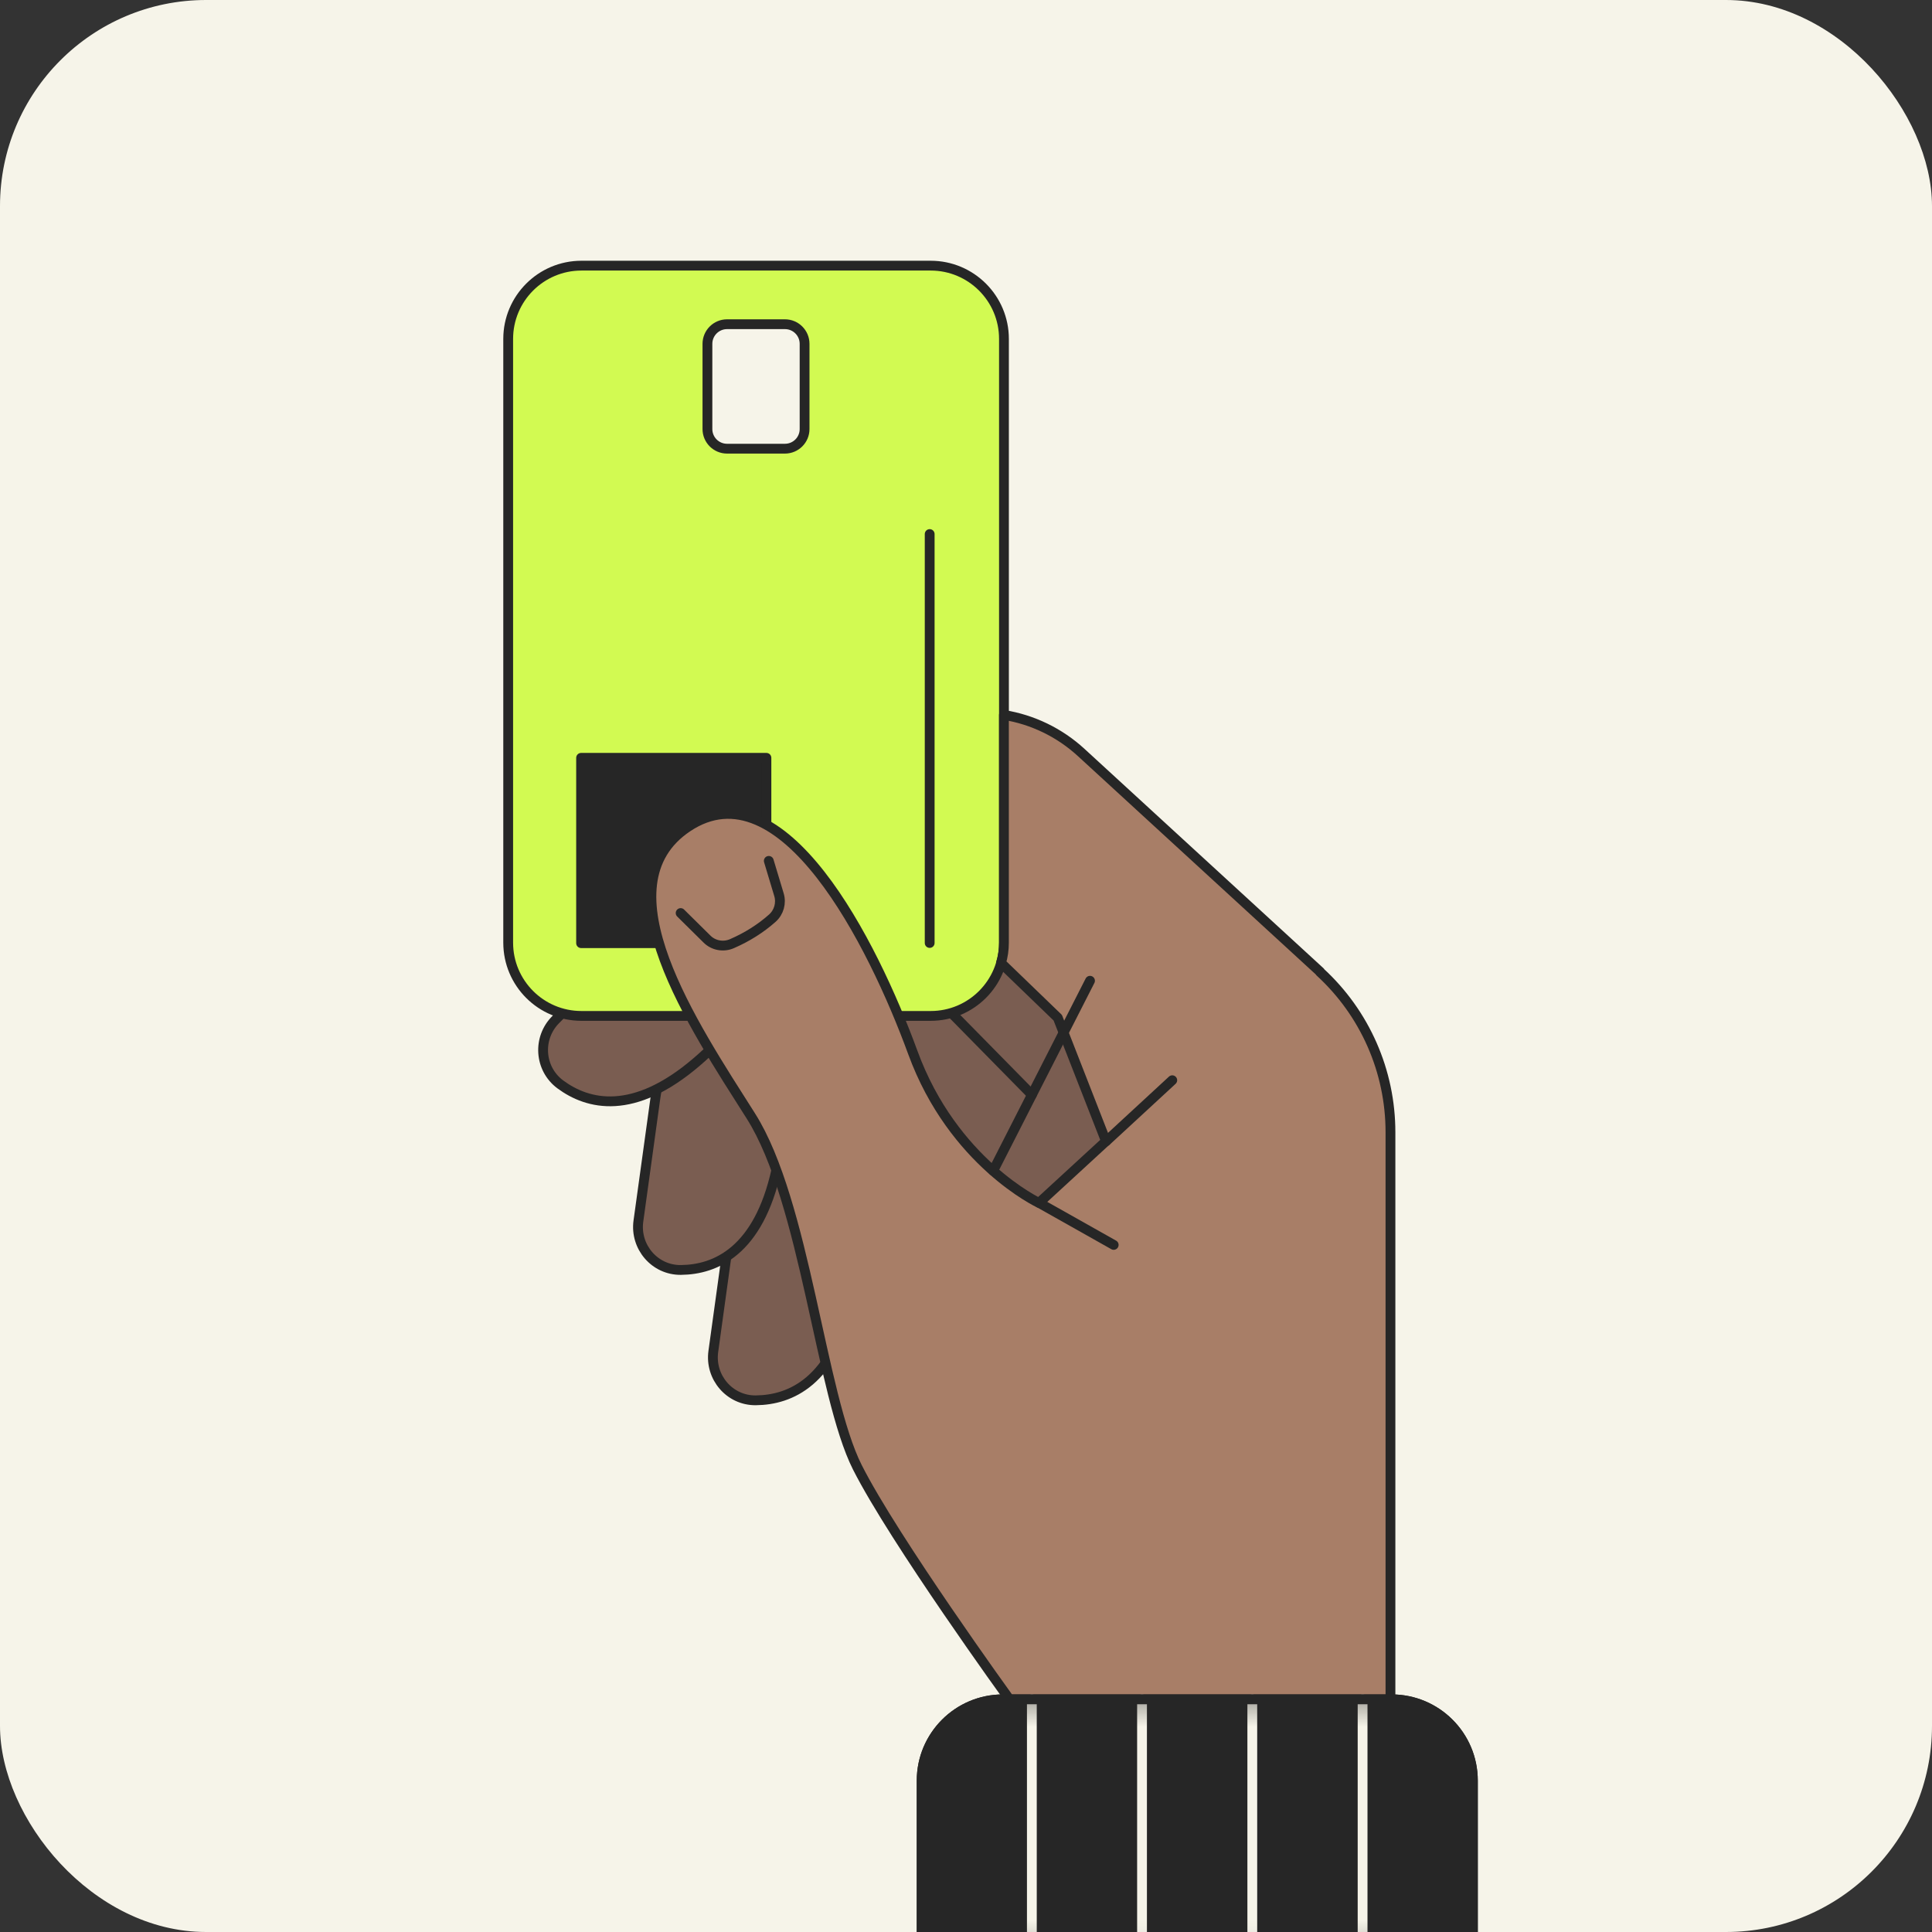
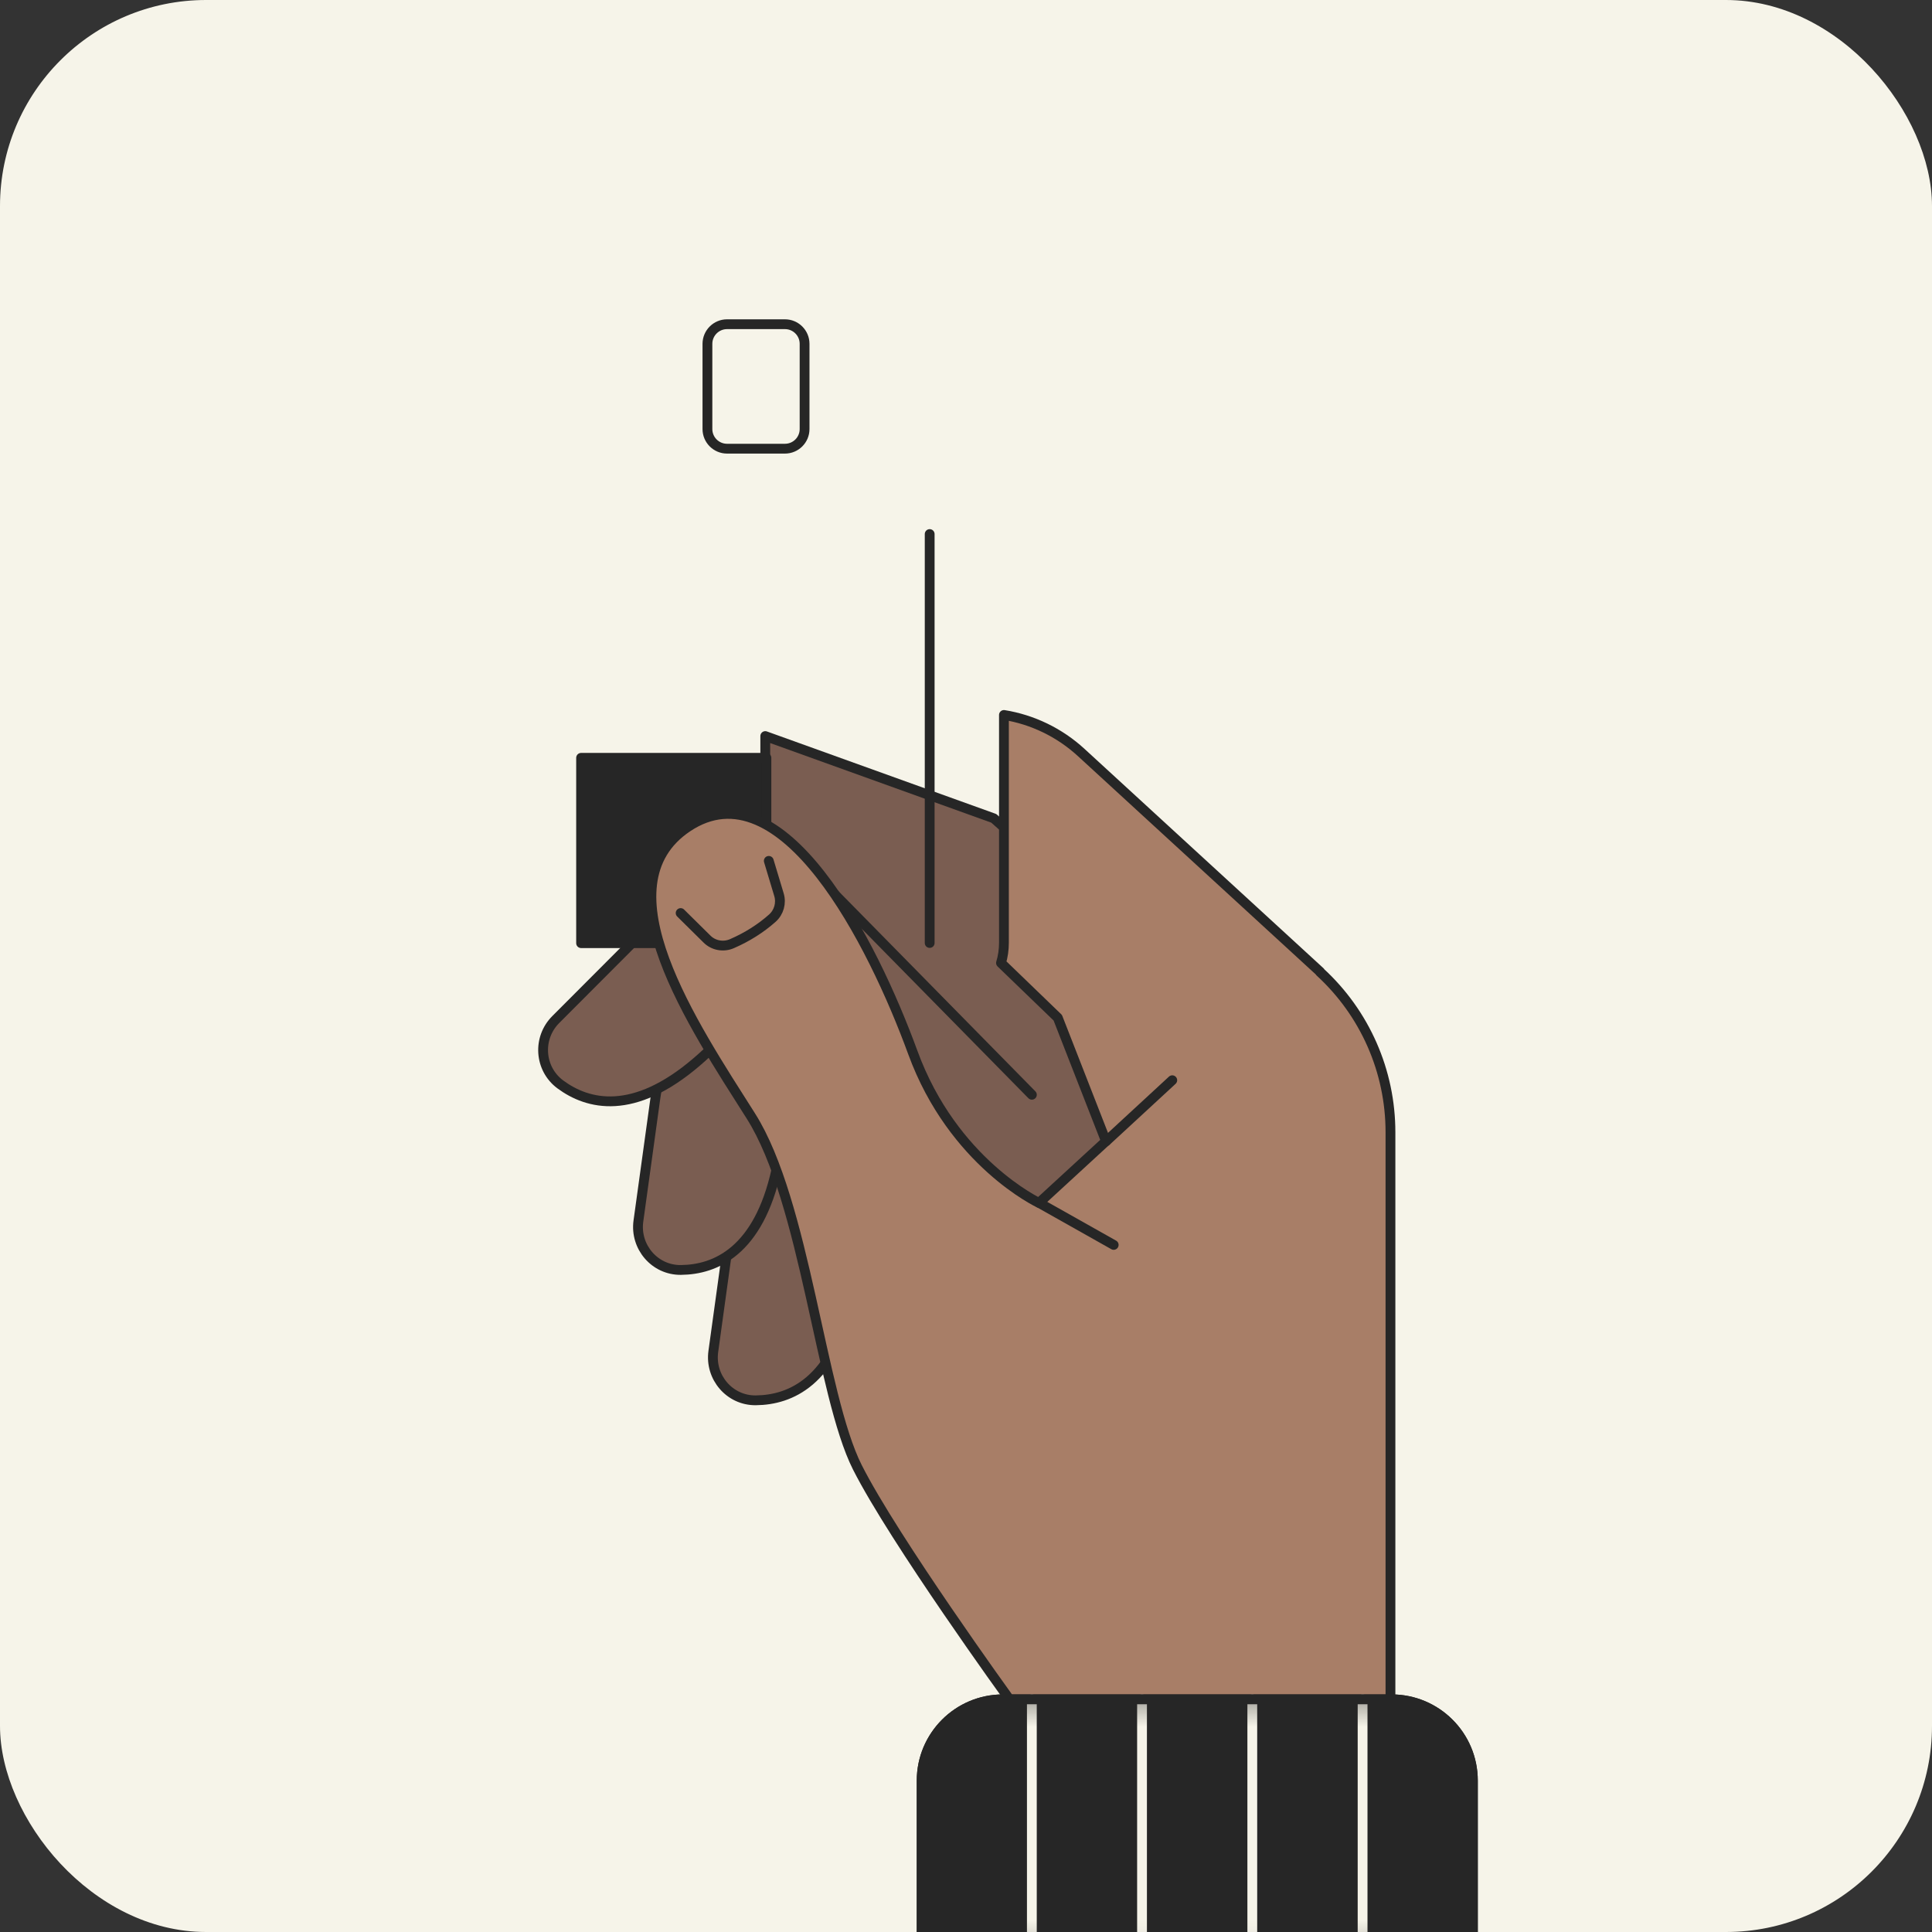
<svg xmlns="http://www.w3.org/2000/svg" width="80" height="80" viewBox="0 0 80 80" fill="none">
  <rect x="0" y="0" width="80" height="80" fill="#333333" stroke="none" />
  <g clip-path="url(#clip0_3902_38573)">
    <rect width="80" height="80" rx="8.533" fill="#F6F4E9" />
    <path d="M31.688 30.479V43.591L42.28 57.99L53.219 55.383L50.719 42.345L41.149 33.885L31.688 30.479Z" fill="#7A5D51" stroke="#262626" stroke-width="0.406" stroke-linecap="round" stroke-linejoin="round" />
    <path d="M42.728 45.332L34.594 37.062" stroke="#262626" stroke-width="0.406" stroke-linecap="round" stroke-linejoin="round" />
    <path d="M32.49 45.989L31.562 47.391C30.864 48.448 30.411 49.647 30.235 50.906L29.537 55.959C29.388 57.029 30.214 57.998 31.298 57.984C32.72 57.971 34.508 57.219 35.253 53.825C36.567 47.804 32.497 45.982 32.497 45.982L32.49 45.989Z" fill="#7A5D51" stroke="#262626" stroke-width="0.406" stroke-linecap="round" stroke-linejoin="round" />
    <path d="M29.388 40.591L28.46 41.993C27.763 43.049 27.309 44.248 27.133 45.508L26.435 50.56C26.286 51.631 27.113 52.599 28.196 52.586C29.619 52.572 31.407 51.82 32.152 48.427C33.466 42.406 29.395 40.584 29.395 40.584L29.388 40.591Z" fill="#7A5D51" stroke="#262626" stroke-width="0.406" stroke-linecap="round" stroke-linejoin="round" />
    <path d="M31.384 36.04L29.793 36.602C28.601 37.022 27.51 37.706 26.616 38.607L23.013 42.217C22.248 42.982 22.329 44.249 23.196 44.899C24.34 45.746 26.223 46.227 28.858 43.964C33.538 39.955 31.384 36.047 31.384 36.047V36.04Z" fill="#7A5D51" stroke="#262626" stroke-width="0.406" stroke-linecap="round" stroke-linejoin="round" />
    <path d="M57.616 70.365H41.53C39.668 70.365 38.164 71.876 38.164 73.731V80.477C45.77 81.175 53.376 81.175 60.989 80.477V73.731C60.989 71.869 59.478 70.365 57.623 70.365H57.616Z" fill="#262626" stroke="#262626" stroke-width="0.406" stroke-linecap="round" stroke-linejoin="round" />
-     <path d="M38.537 11H24.077C22.401 11 21.043 12.358 21.043 14.034V39.033C21.043 40.709 22.401 42.067 24.077 42.067H38.537C40.213 42.067 41.572 40.709 41.572 39.033V14.034C41.572 12.358 40.213 11 38.537 11Z" fill="#D2FA52" stroke="#262626" stroke-width="0.406" stroke-linecap="round" stroke-linejoin="round" />
    <path d="M31.736 31.38H24.062V39.054H31.736V31.38Z" fill="#262626" stroke="#262626" stroke-width="0.406" stroke-linecap="round" stroke-linejoin="round" />
    <path d="M54.663 40.239L44.768 31.157C43.867 30.33 42.75 29.795 41.571 29.605V39.033C41.571 39.325 41.531 39.609 41.449 39.873L43.8 42.142L45.797 47.256L43.021 49.809C43.021 49.809 39.465 48.143 37.799 43.585C36.133 39.027 32.394 31.624 28.466 34.252C24.822 36.69 28.696 42.433 31.093 46.213C33.342 49.762 33.986 57.761 35.503 60.761C37.02 63.761 41.801 70.365 41.801 70.365H57.576V46.883C57.576 44.357 56.519 41.953 54.657 40.246L54.663 40.239Z" fill="#A87E67" stroke="#262626" stroke-width="0.406" stroke-linecap="round" stroke-linejoin="round" />
    <path d="M43.027 49.809L46.116 51.549" stroke="#262626" stroke-width="0.406" stroke-linecap="round" stroke-linejoin="round" />
    <path d="M45.805 47.256L48.541 44.73" stroke="#262626" stroke-width="0.406" stroke-linecap="round" stroke-linejoin="round" />
-     <path d="M45.135 40.611L41.125 48.481" stroke="#262626" stroke-width="0.406" stroke-linecap="round" stroke-linejoin="round" />
    <path d="M31.834 35.647L32.254 37.042C32.362 37.394 32.254 37.773 31.983 38.017C31.496 38.45 30.933 38.803 30.31 39.074C29.958 39.229 29.538 39.155 29.267 38.877L28.184 37.807" stroke="#262626" stroke-width="0.406" stroke-linecap="round" stroke-linejoin="round" />
    <path d="M32.503 13.425H30.106C29.657 13.425 29.293 13.789 29.293 14.238V17.766C29.293 18.215 29.657 18.579 30.106 18.579H32.503C32.952 18.579 33.316 18.215 33.316 17.766V14.238C33.316 13.789 32.952 13.425 32.503 13.425Z" fill="#F6F4E9" stroke="#262626" stroke-width="0.406" stroke-linecap="round" stroke-linejoin="round" />
    <path d="M38.496 39.047V22.114" stroke="#262626" stroke-width="0.406" stroke-linecap="round" stroke-linejoin="round" />
    <mask id="mask0_3902_38573" style="mask-type:luminance" maskUnits="userSpaceOnUse" x="38" y="70" width="23" height="11">
      <path d="M57.62 70.365H41.534C39.672 70.365 38.168 71.876 38.168 73.731V80.477C45.774 81.175 53.38 81.175 60.993 80.477V73.731C60.993 71.869 59.482 70.365 57.627 70.365H57.62Z" fill="white" />
    </mask>
    <g mask="url(#mask0_3902_38573)">
      <path d="M42.727 70.365V81.73" stroke="#F6F4E9" stroke-width="0.406" stroke-linecap="round" stroke-linejoin="round" />
      <path d="M47.289 70.365V81.73" stroke="#F6F4E9" stroke-width="0.406" stroke-linecap="round" stroke-linejoin="round" />
      <path d="M51.855 70.365V81.73" stroke="#F6F4E9" stroke-width="0.406" stroke-linecap="round" stroke-linejoin="round" />
      <path d="M56.422 70.365V81.73" stroke="#F6F4E9" stroke-width="0.406" stroke-linecap="round" stroke-linejoin="round" />
    </g>
    <path d="M57.616 70.365H41.53C39.668 70.365 38.164 71.876 38.164 73.731V80.477C45.77 81.175 53.376 81.175 60.989 80.477V73.731C60.989 71.869 59.478 70.365 57.623 70.365H57.616Z" stroke="#262626" stroke-width="0.406" stroke-linecap="round" stroke-linejoin="round" />
  </g>
  <defs>
    <clipPath id="clip0_3902_38573">
      <rect width="80" height="80" rx="8.533" fill="white" />
    </clipPath>
  </defs>
</svg>